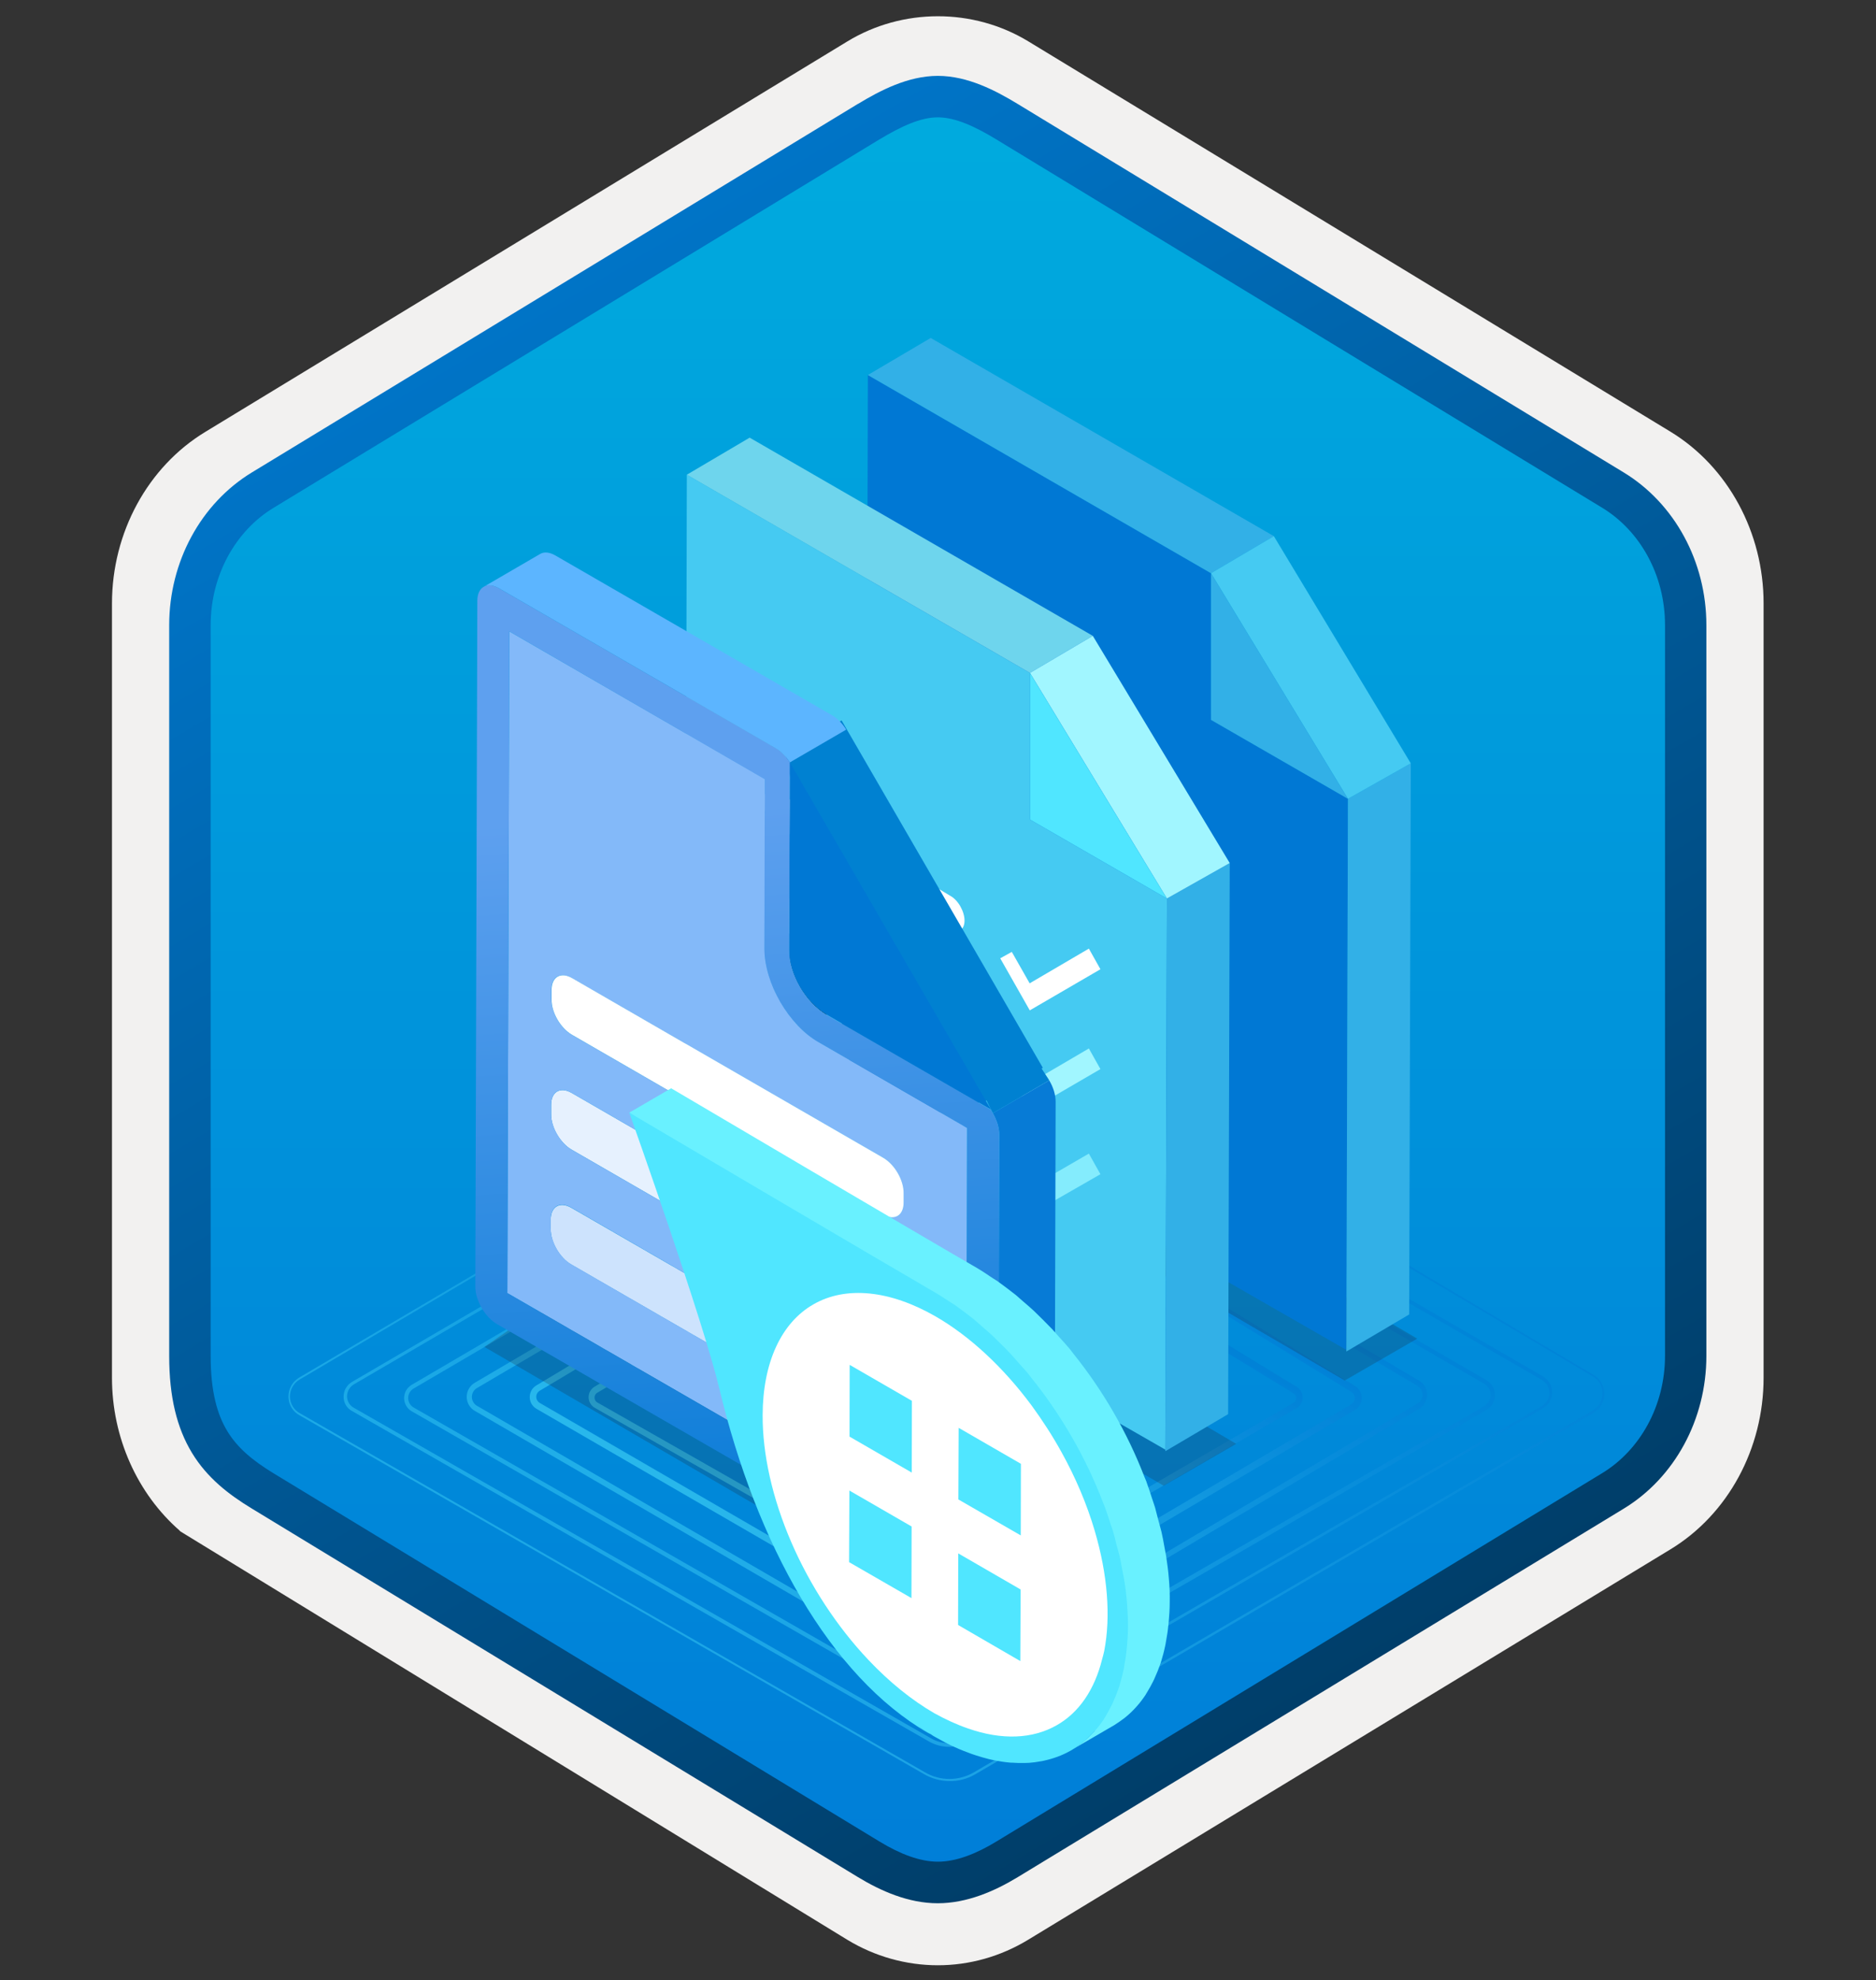
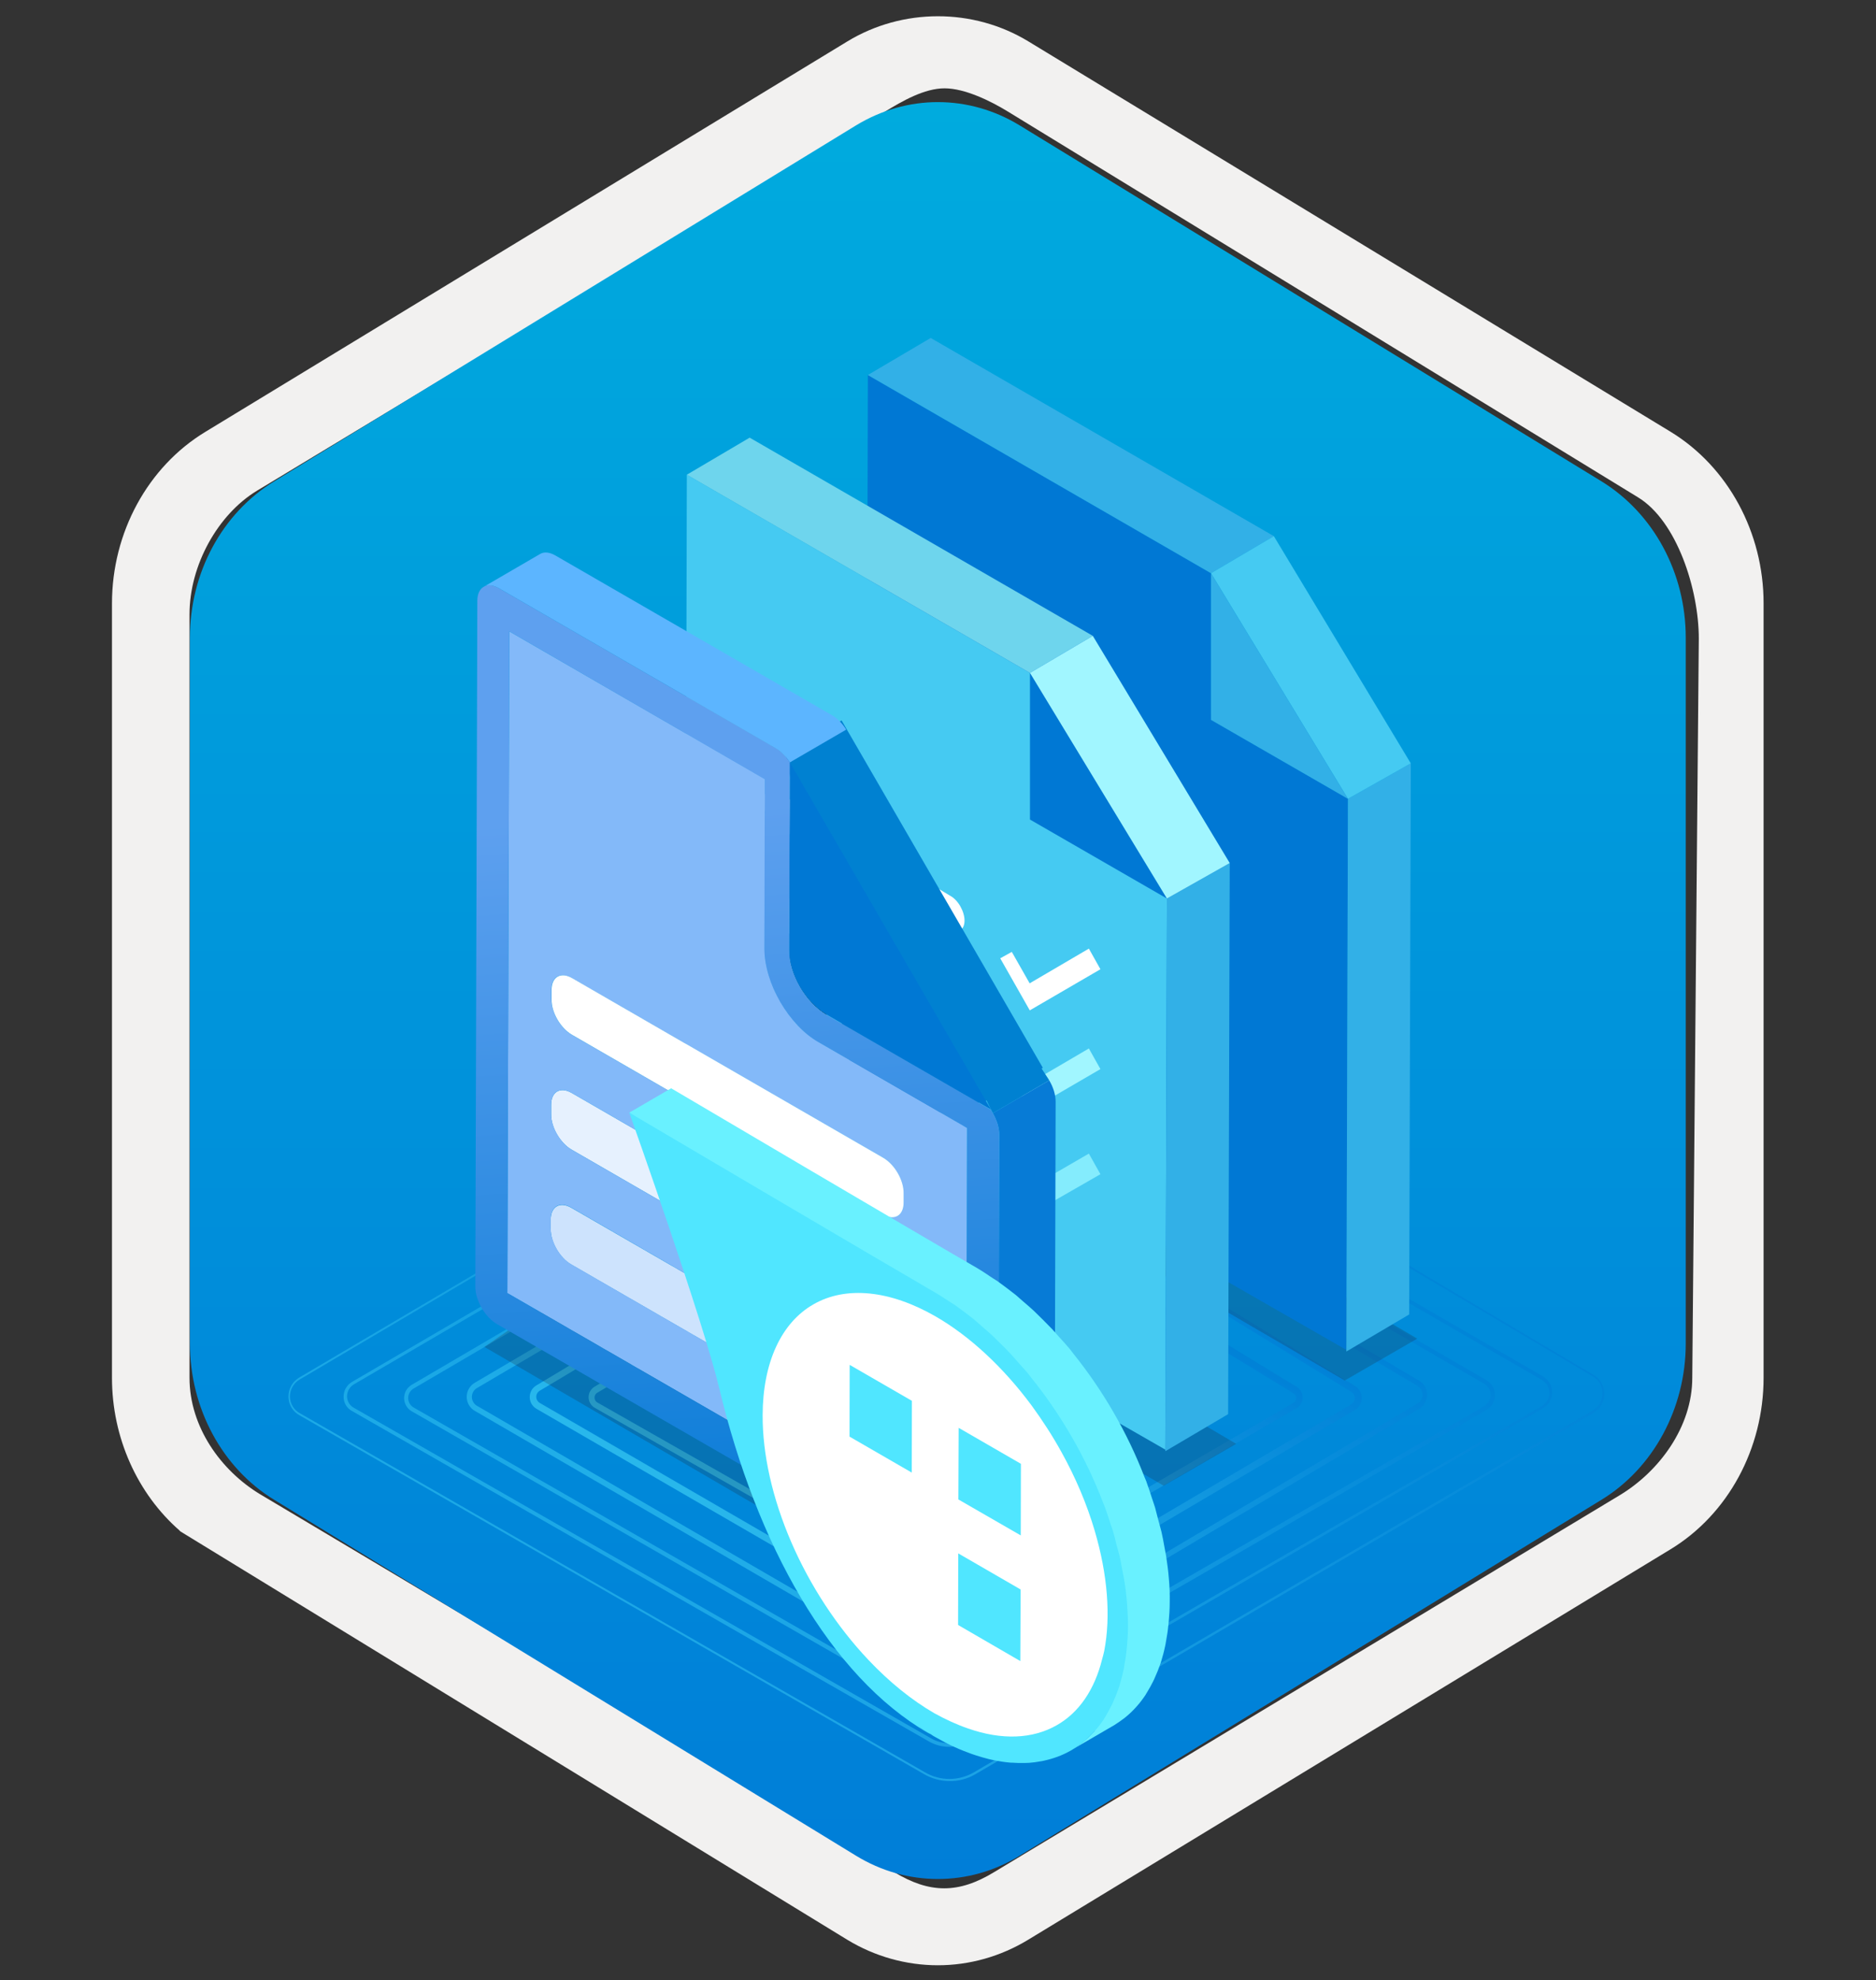
<svg xmlns="http://www.w3.org/2000/svg" width="181" height="191" viewBox="0 0 181 191" fill="none">
  <rect x="0" y="0" width="181" height="191" fill="#333333" stroke="none" />
  <path d="M90.484 189.57C93.544 189.57 96.554 188.72 99.214 187.1L161.184 149.44C166.724 146.07 170.154 139.74 170.154 132.9V58.19C170.154 51.37 166.724 45.029 161.184 41.65L99.214 3.99C93.884 0.75 87.064 0.77 81.764 3.99L19.794 41.669C14.254 45.039 10.804 51.37 10.804 58.209V132.91C10.804 138.67 13.254 144.09 17.354 147.66V147.69L81.764 187.12C84.404 188.72 87.424 189.57 90.484 189.57ZM91.134 8.52C93.084 8.52 95.564 9.73 97.274 10.78L158.034 47.969C161.784 50.249 163.904 56.849 163.904 61.599L163.274 132.9C163.274 137.65 160.074 141.92 156.324 144.2L95.924 180.58C92.494 182.67 89.704 182.67 86.264 180.58L25.054 144.11C21.304 141.83 18.284 137.63 18.284 132.9V59.26C18.284 54.52 21.014 49.63 24.784 47.34L85.364 10.78C87.064 9.74 89.184 8.52 91.134 8.52Z" fill="#F2F1F0" />
  <path fill-rule="evenodd" clip-rule="evenodd" d="M98.384 12.099C95.934 10.599 93.214 9.849 90.484 9.849C87.754 9.849 85.034 10.609 82.584 12.099L26.454 46.429C21.434 49.499 18.324 55.249 18.324 61.499V129.599C18.324 135.829 21.424 141.599 26.454 144.669L82.584 178.999C85.034 180.499 87.754 181.249 90.484 181.249C93.214 181.249 95.934 180.509 98.384 178.999L154.514 144.669C159.534 141.599 162.644 135.829 162.644 129.599V61.499C162.644 55.269 159.544 49.519 154.514 46.429L98.384 12.099Z" fill="url(#paint0_linear_1127_990)" />
-   <path fill-rule="evenodd" clip-rule="evenodd" d="M90.484 11.319C92.164 11.319 94.054 12.19 96.114 13.44L154.584 48.98C158.234 51.2 160.644 55.469 160.644 60.3V130.779C160.644 135.599 158.234 139.879 154.584 142.099L96.124 177.639C94.164 178.829 92.244 179.579 90.494 179.579C88.744 179.579 86.824 178.829 84.864 177.639L26.384 142.109C24.374 140.879 22.924 139.679 21.944 138.069C20.964 136.469 20.324 134.249 20.324 130.789V60.309C20.324 55.48 22.734 51.209 26.384 48.989L84.844 13.45C86.934 12.2 88.794 11.319 90.484 11.319ZM98.194 181.069L156.654 145.529C161.574 142.539 164.634 136.919 164.634 130.789V60.309C164.634 54.179 161.574 48.559 156.654 45.569L98.194 10.03C96.084 8.749 93.374 7.319 90.484 7.319C87.584 7.319 84.874 8.759 82.784 10.02H82.774L24.304 45.569C19.384 48.559 16.324 54.179 16.324 60.309V130.789C16.324 134.749 17.064 137.739 18.524 140.149C19.984 142.549 22.044 144.149 24.304 145.519L82.764 181.059C84.984 182.409 87.654 183.589 90.474 183.589C93.294 183.589 95.974 182.419 98.194 181.069Z" fill="url(#paint1_linear_1127_990)" />
  <g opacity="0.35">
    <path d="M91.623 171.802C90.747 171.8 89.888 171.565 89.133 171.122L28.903 136.522C28.582 136.348 28.314 136.091 28.126 135.778C27.938 135.465 27.836 135.107 27.833 134.742C27.826 134.375 27.914 134.013 28.09 133.69C28.265 133.367 28.521 133.096 28.833 132.902L89.303 97.202C90.004 96.785 90.806 96.565 91.623 96.565C92.439 96.565 93.241 96.785 93.943 97.202L153.783 132.642C154.087 132.826 154.34 133.086 154.515 133.396C154.69 133.706 154.782 134.056 154.783 134.412C154.79 134.781 154.702 135.145 154.527 135.469C154.352 135.793 154.095 136.067 153.783 136.262L94.073 171.162C93.329 171.592 92.482 171.813 91.623 171.802ZM28.903 133.072C28.614 133.243 28.376 133.488 28.212 133.782C28.049 134.075 27.966 134.406 27.973 134.742C27.981 135.074 28.077 135.398 28.253 135.679C28.429 135.961 28.678 136.19 28.973 136.342L89.233 170.952C89.951 171.374 90.769 171.597 91.603 171.597C92.436 171.597 93.254 171.374 93.973 170.952L153.683 136.052C153.97 135.877 154.207 135.63 154.37 135.335C154.533 135.041 154.617 134.709 154.613 134.372C154.61 134.048 154.523 133.729 154.36 133.449C154.196 133.168 153.963 132.935 153.683 132.772L93.843 97.372C93.172 96.969 92.405 96.756 91.623 96.756C90.841 96.756 90.073 96.969 89.403 97.372L28.903 133.072Z" fill="url(#paint2_linear_1127_990)" />
  </g>
  <g opacity="0.35">
    <path d="M91.623 168.502C90.922 168.507 90.233 168.328 89.623 167.982L33.953 136.102C33.71 135.97 33.507 135.775 33.367 135.538C33.226 135.3 33.152 135.028 33.153 134.752C33.145 134.464 33.215 134.178 33.353 133.925C33.492 133.672 33.696 133.461 33.943 133.312L89.663 100.762C90.248 100.418 90.914 100.237 91.593 100.237C92.272 100.237 92.938 100.418 93.523 100.762L148.863 132.762C149.133 132.919 149.357 133.143 149.513 133.414C149.668 133.684 149.75 133.99 149.75 134.302C149.75 134.614 149.668 134.921 149.513 135.191C149.357 135.461 149.133 135.686 148.863 135.842L93.563 167.922C92.979 168.285 92.31 168.485 91.623 168.502ZM91.623 100.502C91 100.507 90.389 100.676 89.853 100.992L34.133 133.542C33.933 133.662 33.768 133.832 33.654 134.036C33.54 134.239 33.481 134.469 33.483 134.702C33.485 134.925 33.547 135.144 33.661 135.335C33.775 135.527 33.938 135.684 34.133 135.792L89.813 167.672C90.364 167.992 90.991 168.16 91.628 168.16C92.265 168.16 92.891 167.992 93.443 167.672L148.733 135.642C148.96 135.516 149.149 135.331 149.281 135.107C149.412 134.882 149.482 134.627 149.482 134.367C149.482 134.107 149.412 133.852 149.281 133.628C149.149 133.404 148.96 133.219 148.733 133.092L93.393 101.092C92.863 100.753 92.252 100.563 91.623 100.542V100.502Z" fill="url(#paint3_linear_1127_990)" />
  </g>
  <path opacity="0.35" fill-rule="evenodd" clip-rule="evenodd" d="M92.603 104.232C92.305 104.038 91.958 103.935 91.603 103.935C91.248 103.935 90.9 104.038 90.603 104.232L39.933 133.922C39.766 134.013 39.627 134.148 39.529 134.312C39.432 134.475 39.381 134.662 39.381 134.852C39.381 135.042 39.432 135.229 39.529 135.393C39.627 135.556 39.766 135.691 39.933 135.782L90.523 164.782C90.849 164.969 91.217 165.067 91.593 165.067C91.968 165.067 92.337 164.969 92.663 164.782L143.203 135.642C143.389 135.53 143.543 135.372 143.65 135.183C143.757 134.993 143.814 134.78 143.814 134.562C143.814 134.345 143.757 134.131 143.65 133.942C143.543 133.752 143.389 133.594 143.203 133.482L92.603 104.232ZM92.823 103.872C92.463 103.647 92.047 103.527 91.623 103.527C91.198 103.527 90.782 103.647 90.423 103.872L39.753 133.562C39.522 133.69 39.329 133.878 39.194 134.105C39.06 134.333 38.989 134.593 38.989 134.857C38.989 135.122 39.06 135.381 39.194 135.609C39.329 135.837 39.522 136.024 39.753 136.152L90.343 165.152C90.732 165.378 91.173 165.497 91.623 165.497C92.072 165.497 92.514 165.378 92.903 165.152L143.403 136.012C143.656 135.865 143.866 135.655 144.012 135.401C144.159 135.147 144.236 134.86 144.236 134.567C144.236 134.274 144.159 133.987 144.012 133.733C143.866 133.48 143.656 133.269 143.403 133.122L92.823 103.872Z" fill="url(#paint4_linear_1127_990)" />
  <path opacity="0.4" fill-rule="evenodd" clip-rule="evenodd" d="M92.493 107.562C92.236 107.394 91.935 107.304 91.628 107.304C91.321 107.304 91.02 107.394 90.763 107.562L46.103 133.842C45.931 133.923 45.786 134.051 45.684 134.211C45.582 134.371 45.528 134.557 45.528 134.747C45.528 134.937 45.582 135.123 45.684 135.283C45.786 135.443 45.931 135.571 46.103 135.652L90.903 161.642C91.132 161.785 91.397 161.86 91.668 161.86C91.938 161.86 92.203 161.785 92.433 161.642L136.673 135.442C136.845 135.361 136.99 135.233 137.092 135.073C137.193 134.913 137.247 134.727 137.247 134.537C137.247 134.347 137.193 134.161 137.092 134.001C136.99 133.841 136.845 133.713 136.673 133.632L92.523 107.562H92.493ZM92.773 107.102C92.43 106.882 92.031 106.765 91.623 106.765C91.215 106.765 90.816 106.882 90.473 107.102L45.823 133.372C45.582 133.509 45.381 133.708 45.242 133.948C45.102 134.187 45.029 134.46 45.029 134.737C45.029 135.015 45.102 135.287 45.242 135.527C45.381 135.767 45.582 135.965 45.823 136.102L90.603 162.102C90.916 162.293 91.276 162.394 91.643 162.394C92.01 162.394 92.37 162.293 92.683 162.102L136.903 135.902C137.141 135.763 137.339 135.564 137.477 135.324C137.615 135.085 137.687 134.813 137.687 134.537C137.687 134.261 137.615 133.99 137.477 133.75C137.339 133.51 137.141 133.311 136.903 133.172L92.763 107.102H92.773Z" fill="url(#paint5_linear_1127_990)" />
  <path opacity="0.5" fill-rule="evenodd" clip-rule="evenodd" d="M92.183 110.852C92.013 110.758 91.822 110.709 91.628 110.709C91.434 110.709 91.243 110.758 91.073 110.852L52.073 134.152C51.971 134.212 51.887 134.298 51.829 134.4C51.77 134.503 51.739 134.619 51.739 134.737C51.739 134.855 51.77 134.971 51.829 135.074C51.887 135.176 51.971 135.262 52.073 135.322L91.343 158.072C91.433 158.124 91.534 158.151 91.638 158.151C91.742 158.151 91.843 158.124 91.933 158.072L130.403 135.452C130.5 135.387 130.579 135.299 130.634 135.196C130.689 135.094 130.718 134.979 130.718 134.862C130.718 134.745 130.689 134.63 130.634 134.528C130.579 134.425 130.5 134.337 130.403 134.272L92.183 110.852ZM90.743 110.292C91.01 110.142 91.311 110.064 91.618 110.064C91.924 110.064 92.226 110.142 92.493 110.292L130.763 133.712C130.953 133.834 131.109 134.002 131.217 134.201C131.325 134.399 131.382 134.621 131.382 134.847C131.382 135.073 131.325 135.295 131.217 135.493C131.109 135.692 130.953 135.86 130.763 135.982L92.293 158.642C92.101 158.753 91.884 158.811 91.663 158.811C91.442 158.811 91.224 158.753 91.033 158.642L51.773 135.902C51.571 135.788 51.403 135.622 51.286 135.422C51.17 135.222 51.108 134.994 51.108 134.762C51.108 134.53 51.17 134.303 51.286 134.102C51.403 133.902 51.571 133.736 51.773 133.622L90.743 110.292Z" fill="url(#paint6_linear_1127_990)" />
  <path opacity="0.5" fill-rule="evenodd" clip-rule="evenodd" d="M93.183 115.052C92.717 114.774 92.185 114.627 91.643 114.627C91.1 114.627 90.568 114.774 90.103 115.052L57.683 134.312C57.587 134.356 57.506 134.426 57.449 134.515C57.392 134.604 57.362 134.707 57.362 134.812C57.362 134.917 57.392 135.021 57.449 135.109C57.506 135.198 57.587 135.268 57.683 135.312L91.243 154.402C91.352 154.47 91.479 154.507 91.608 154.507C91.737 154.507 91.863 154.47 91.973 154.402L124.803 135.322C124.881 135.274 124.946 135.206 124.991 135.126C125.036 135.045 125.06 134.954 125.06 134.862C125.06 134.77 125.036 134.679 124.991 134.599C124.946 134.518 124.881 134.45 124.803 134.402L93.183 115.102V115.052ZM89.783 114.502C90.346 114.164 90.991 113.985 91.648 113.985C92.305 113.985 92.95 114.164 93.513 114.502L125.143 133.802C125.308 133.912 125.443 134.06 125.537 134.235C125.631 134.409 125.679 134.604 125.679 134.802C125.679 135 125.631 135.195 125.537 135.37C125.443 135.544 125.308 135.693 125.143 135.802L92.303 154.892C92.096 155.011 91.861 155.073 91.623 155.073C91.384 155.073 91.15 155.011 90.943 154.892L57.393 135.802C57.21 135.7 57.057 135.55 56.951 135.369C56.844 135.188 56.789 134.982 56.789 134.772C56.789 134.562 56.844 134.356 56.951 134.175C57.057 133.994 57.21 133.845 57.393 133.742L89.813 114.492L89.783 114.502Z" fill="url(#paint7_linear_1127_990)" />
  <path opacity="0.2" d="M119.269 139.272L72.639 111.915L66.11 116.423L112.275 143.313L119.269 139.272Z" fill="#1F1D21" />
  <path opacity="0.2" d="M99.894 152.772L53.264 125.415L46.735 129.923L92.9 156.813L99.894 152.772Z" fill="#1F1D21" />
  <path opacity="0.2" d="M136.737 129.124L90.106 101.767L83.578 106.275L129.742 133.165L136.737 129.124Z" fill="#1F1D21" />
  <path d="M116.841 69.437L130.053 77.053L129.898 130.212L83.578 103.633L83.733 36.173L116.841 55.292V69.437Z" fill="#0078D4" />
  <path d="M83.733 36.173L89.795 32.599L122.903 51.717L116.841 55.292L83.733 36.173Z" fill="#32B0E7" />
  <path d="M130.053 77.053L136.115 73.633L135.96 126.793L129.898 130.368L130.053 77.053Z" fill="#32B0E7" />
  <path d="M116.841 55.292L122.903 51.717L136.115 73.633L130.053 77.053L116.841 55.292Z" fill="#45CAF2" />
  <path d="M116.841 55.292L130.053 77.053L116.841 69.437V55.292Z" fill="#32B0E7" />
  <path d="M99.374 79.054L112.586 86.671L112.43 139.83L66.11 113.25L66.266 45.791L99.374 64.91V79.054Z" fill="#45CAF2" />
  <path d="M66.266 45.791L72.328 42.216L105.436 61.334L99.374 64.91L66.266 45.791Z" fill="#6ED5ED" />
  <path d="M112.586 86.671L118.648 83.251L118.492 136.41L112.43 139.985L112.586 86.671Z" fill="#32B0E7" />
  <path d="M99.374 64.91L105.436 61.335L118.648 83.251L112.586 86.671L99.374 64.91Z" fill="#A1F6FF" />
-   <path d="M99.374 64.91L112.586 86.671L99.374 79.054V64.91Z" fill="#50E6FF" />
  <path d="M91.543 105.842C92.368 106.267 92.962 107.407 92.962 108.244C92.962 109.19 92.344 109.505 91.543 109.081L74.986 99.243C74.161 98.819 73.567 97.679 73.567 96.733C73.567 95.786 74.185 95.471 74.986 95.896L91.543 105.842Z" fill="#84ECFD" />
  <path d="M91.64 96.005C92.465 96.429 93.059 97.569 93.059 98.406C93.059 99.353 92.441 99.668 91.64 99.243L75.071 89.406C74.246 88.982 73.652 87.841 73.652 86.895C73.652 85.949 74.27 85.634 75.071 86.058L91.64 96.005Z" fill="#A1F6FF" />
  <path d="M91.64 86.386C92.465 86.81 93.059 87.951 93.059 88.787C93.059 89.734 92.441 90.049 91.64 89.624L75.071 79.787C74.246 79.375 73.652 78.222 73.652 77.288C73.652 76.342 74.27 76.027 75.071 76.439L91.64 86.386Z" fill="white" />
  <path d="M105.056 91.504L106.172 93.494L99.355 97.46L96.504 92.439L97.62 91.82L99.343 94.852L105.056 91.504Z" fill="white" />
  <path d="M105.056 111.276L106.172 113.265L99.258 117.232L96.516 112.222L97.632 111.604L99.258 114.636L105.056 111.276Z" fill="#84ECFD" />
  <path d="M105.056 101.136L106.172 103.125L99.355 107.091L96.504 102.07L97.62 101.451L99.343 104.483L105.056 101.136Z" fill="#A1F6FF" />
  <path d="M101.231 104.213C101.212 104.155 100.864 103.653 100.498 103.074L100.613 102.997L81.198 69.493L75.755 72.658L83.417 109.25L95.19 106.162C95.46 106.741 95.75 107.32 95.788 107.378L101.231 104.213Z" fill="#0081D1" />
  <path d="M85.135 133.819C86.235 134.456 87.123 135.98 87.104 137.235V138.142C87.104 139.396 86.216 139.918 85.116 139.281L55.105 121.969C54.005 121.332 53.117 119.807 53.136 118.553V117.646C53.136 116.391 54.024 115.87 55.124 116.507L85.135 133.819Z" fill="#CDE3FD" />
  <path d="M76.161 91.668L81.603 88.503C81.584 89.584 81.951 90.838 82.626 92.016C83.282 93.174 84.209 94.139 85.154 94.698L79.712 97.864C78.766 97.304 77.859 96.339 77.184 95.181C76.508 94.004 76.141 92.749 76.161 91.668Z" fill="black" />
  <path d="M80.272 68.991L53.599 53.59C53.04 53.262 52.499 53.204 52.113 53.436L46.671 56.601C47.057 56.369 47.597 56.427 48.157 56.755L74.829 72.156C75.35 72.446 75.833 72.948 76.199 73.546L81.642 70.381C81.275 69.783 80.793 69.281 80.272 68.991Z" fill="#5CB5FF" />
  <path d="M101.231 104.213L95.788 107.378C96.174 108.054 96.406 108.787 96.406 109.443L96.29 153.196C96.29 153.833 96.059 154.334 95.673 154.547H95.653L101.096 151.382C101.096 151.382 101.096 151.382 101.115 151.382C101.501 151.15 101.733 150.667 101.733 150.031L101.849 106.278C101.849 105.622 101.636 104.889 101.231 104.213Z" fill="#077BD6" />
  <path d="M85.174 122.76C86.274 123.397 87.162 124.922 87.142 126.176V127.083C87.142 128.338 86.254 128.859 85.154 128.222L55.143 110.891C54.043 110.254 53.156 108.729 53.175 107.475V106.568C53.175 105.313 54.063 104.792 55.163 105.429L85.174 122.76Z" fill="#E6F1FE" />
  <path d="M78.96 100.508L93.299 108.787L93.183 150.243L48.949 124.729L49.142 60.905L73.806 75.148L73.768 91.495C73.768 93.097 74.308 94.949 75.293 96.628C76.238 98.327 77.57 99.716 78.96 100.508ZM87.123 138.161V137.254C87.123 136 86.235 134.456 85.155 133.838L55.124 116.488C54.024 115.851 53.136 116.353 53.136 117.626V118.533C53.136 119.788 54.024 121.332 55.105 121.949L85.116 139.281C86.216 139.917 87.123 139.416 87.123 138.161ZM87.142 127.083V126.176C87.142 124.922 86.255 123.378 85.174 122.76L55.163 105.429C54.063 104.792 53.175 105.294 53.175 106.568V107.475C53.175 108.729 54.063 110.273 55.144 110.891L85.155 128.222C86.255 128.859 87.142 128.338 87.142 127.083ZM87.181 116.005V115.098C87.181 113.844 86.293 112.3 85.213 111.682L55.182 94.351C54.082 93.714 53.194 94.216 53.194 95.49V96.397C53.194 97.651 54.082 99.195 55.163 99.813L85.174 117.144C86.293 117.781 87.181 117.279 87.181 116.005Z" fill="#83B9F9" />
  <path d="M85.212 111.682C86.312 112.319 87.2 113.844 87.181 115.098V116.005C87.181 117.26 86.293 117.781 85.193 117.144L55.182 99.813C54.082 99.176 53.194 97.651 53.214 96.397V95.49C53.214 94.235 54.101 93.714 55.201 94.351L85.212 111.682Z" fill="white" />
  <path d="M76.199 73.527L95.615 107.031L79.673 97.825C78.728 97.265 77.82 96.3 77.145 95.142C76.489 93.984 76.122 92.711 76.122 91.63L76.199 73.527Z" fill="#0078D4" />
  <path d="M95.789 107.378C96.175 108.054 96.406 108.787 96.406 109.443L96.29 153.196C96.29 153.833 96.059 154.334 95.673 154.547C95.287 154.778 94.746 154.72 94.187 154.392L47.945 127.72C47.675 127.566 47.404 127.334 47.153 127.083C46.903 126.813 46.671 126.504 46.478 126.176C46.285 125.829 46.13 125.481 46.015 125.115C45.899 124.748 45.86 124.401 45.86 124.073L46.053 57.952C46.053 57.296 46.285 56.813 46.671 56.601C47.057 56.369 47.597 56.427 48.157 56.755L74.829 72.156C75.35 72.446 75.833 72.948 76.199 73.546L76.141 91.668C76.122 92.749 76.489 94.004 77.164 95.181C77.821 96.339 78.747 97.304 79.693 97.864L95.576 107.031C95.653 107.127 95.731 107.243 95.789 107.378ZM93.183 150.262L93.299 108.806L78.959 100.527C77.57 99.736 76.257 98.346 75.273 96.648C74.308 94.969 73.748 93.116 73.748 91.514L73.787 75.167L49.141 60.905L48.948 124.729L93.183 150.262Z" fill="url(#paint8_linear_1127_990)" />
  <path d="M112.771 152.233C112.713 151.502 112.613 150.771 112.499 150.026C112.456 149.754 112.384 149.481 112.341 149.195C112.255 148.708 112.169 148.22 112.054 147.733C111.968 147.389 111.868 147.045 111.768 146.673C111.653 146.257 111.553 145.827 111.438 145.398C111.338 145.082 111.223 144.753 111.123 144.452C110.965 143.979 110.822 143.506 110.65 143.048C110.593 142.847 110.492 142.661 110.421 142.474C108.787 138.219 106.409 134.106 103.543 130.553C103.399 130.381 103.285 130.194 103.142 130.037C102.826 129.664 102.497 129.306 102.182 128.962C101.952 128.704 101.723 128.432 101.494 128.188C101.193 127.873 100.892 127.572 100.591 127.271C100.319 127.013 100.046 126.727 99.774 126.469C99.416 126.139 99.058 125.824 98.7 125.523C98.47 125.322 98.241 125.122 98.012 124.921C97.453 124.477 96.88 124.047 96.206 123.56C95.963 123.402 95.719 123.259 95.49 123.101C95.461 123.073 95.418 123.058 95.389 123.03C95.031 122.786 94.673 122.557 94.315 122.342H94.3H94.315C90.045 119.892 66.015 105.72 64.754 104.975L60.713 107.325C61.859 107.998 80.344 121.181 87.193 125.179L87.093 125.236C87.666 125.509 87.236 126.841 87.824 127.171C88.211 127.4 88.597 127.658 88.999 127.916C89.242 128.074 89.486 128.217 89.715 128.374C90.389 128.862 90.962 129.292 91.521 129.736C91.75 129.936 92.996 130.538 93.226 130.739C93.584 131.054 93.942 131.355 94.3 131.685C94.573 131.942 94.845 132.215 95.117 132.487C95.418 132.788 95.719 133.074 96.02 133.404C96.264 133.662 96.493 133.92 96.708 134.178C97.023 134.536 97.353 134.894 97.668 135.252C97.811 135.41 97.668 135.167 97.797 135.338C100.663 138.892 99 140.569 100.634 144.824C100.706 145.011 100.792 145.197 100.863 145.398C101.035 145.856 101.178 146.329 101.336 146.802C101.436 147.117 101.551 147.432 101.651 147.747C101.78 148.177 101.881 148.607 101.981 149.023C102.081 149.381 102.182 149.739 102.267 150.083C102.382 150.57 102.454 151.058 102.554 151.545C102.611 151.831 102.669 152.104 102.712 152.376C102.826 153.121 102.912 153.852 102.984 154.583C103.041 155.371 103.084 156.13 103.084 156.861C103.084 157.549 103.041 158.193 102.984 158.824C102.97 158.953 102.955 159.082 102.941 159.211C102.898 159.727 105.678 160.2 105.592 160.672C105.578 160.816 105.549 160.945 105.52 161.074C105.406 161.632 105.262 162.163 105.105 162.678C105.062 162.779 105.033 162.865 105.004 162.965C104.861 163.366 104.703 163.767 104.531 164.14C104.46 164.283 104.403 164.441 104.331 164.57C104.159 164.899 103.987 165.215 103.801 165.53C103.743 165.63 103.672 165.745 103.614 165.845C103.342 166.246 105.921 166.633 105.606 166.977C105.291 167.335 104.947 167.636 104.617 167.937L104.403 168.109C104.102 168.338 103.786 168.553 103.471 168.754L107.512 166.404C107.827 166.203 108.142 165.989 108.443 165.759L108.658 165.587C109.002 165.301 109.332 164.985 109.647 164.627C109.962 164.283 110.249 163.896 110.521 163.495C110.578 163.381 110.65 163.28 110.707 163.18C110.894 162.865 111.08 162.55 111.238 162.22C111.309 162.077 111.381 161.933 111.438 161.79C111.61 161.418 111.768 161.016 111.911 160.615C111.94 160.515 111.983 160.414 112.011 160.328C112.169 159.813 112.312 159.282 112.427 158.724C112.456 158.609 112.47 158.466 112.499 158.322C112.584 157.85 112.67 157.362 112.713 156.861C112.728 156.732 112.756 156.603 112.756 156.474C112.814 155.843 112.857 155.199 112.857 154.511C112.871 153.766 112.842 153.021 112.771 152.233Z" fill="#69F1FF" />
  <path d="M108.73 154.582C108.788 155.371 108.831 156.116 108.831 156.861C108.831 157.549 108.788 158.193 108.73 158.824C108.716 158.953 108.702 159.082 108.687 159.211C108.644 159.727 108.558 160.2 108.472 160.672C108.458 160.816 108.429 160.945 108.401 161.074C108.286 161.632 108.143 162.163 107.985 162.678C107.942 162.779 107.914 162.865 107.885 162.965C107.742 163.366 107.584 163.767 107.412 164.14C107.34 164.283 107.283 164.441 107.211 164.57C107.039 164.899 106.868 165.215 106.681 165.53C106.624 165.63 106.552 165.745 106.495 165.845C106.223 166.246 105.936 166.633 105.621 166.977C105.306 167.335 104.962 167.636 104.632 167.937L104.417 168.109C104.116 168.338 103.801 168.553 103.486 168.754L103.271 168.883C102.483 169.327 101.623 169.642 100.692 169.843C100.591 169.872 100.477 169.886 100.376 169.9C100.018 169.972 99.66 170.015 99.287 170.044C99.144 170.044 99.001 170.058 98.872 170.058C98.485 170.072 98.069 170.058 97.668 170.029C97.582 170.029 97.482 170.029 97.382 170.015C96.88 169.972 96.379 169.886 95.863 169.786C95.719 169.757 95.576 169.714 95.418 169.685C95.017 169.585 94.616 169.47 94.215 169.342C94.057 169.299 93.9 169.227 93.742 169.184C93.198 168.983 92.667 168.783 92.109 168.525C91.507 168.253 90.905 167.937 90.303 167.593C90.203 167.536 90.102 167.479 90.002 167.421L89.859 167.321C89.4 167.049 88.956 166.762 88.512 166.461C88.927 166.762 89.357 167.02 89.773 167.278L89.544 167.163C80.101 161.704 72.979 148.922 69.397 133.92C67.835 127.4 61.072 108.328 60.713 107.325C61.974 108.07 86.004 122.242 90.274 124.706C89.687 124.362 89.099 124.076 88.512 123.803C89.085 124.076 89.672 124.362 90.274 124.706C90.661 124.935 91.048 125.193 91.449 125.451C91.693 125.609 91.936 125.752 92.166 125.91C92.839 126.397 93.412 126.827 93.971 127.271C94.201 127.472 94.43 127.672 94.659 127.873C95.017 128.188 95.376 128.489 95.734 128.819C96.006 129.077 96.278 129.349 96.55 129.621C96.851 129.922 97.152 130.209 97.453 130.538C97.697 130.796 97.926 131.054 98.141 131.312C98.456 131.67 98.786 132.028 99.101 132.387C99.244 132.544 99.359 132.731 99.502 132.902C102.368 136.456 104.747 140.569 106.38 144.824C106.452 145.011 106.538 145.197 106.61 145.398C106.782 145.856 106.925 146.329 107.082 146.802C107.183 147.117 107.297 147.432 107.398 147.747C107.527 148.177 107.627 148.607 107.727 149.023C107.828 149.381 107.928 149.739 108.014 150.083C108.128 150.57 108.2 151.058 108.3 151.545C108.358 151.831 108.415 152.104 108.458 152.376C108.587 153.107 108.673 153.852 108.73 154.582ZM77.006 153.637C76.604 152.949 76.246 152.261 75.888 151.559C76.604 152.963 77.378 154.325 78.238 155.643C77.808 154.984 77.392 154.31 77.006 153.637ZM86.52 165C86.95 165.344 87.38 165.673 87.824 165.989C87.365 165.659 86.893 165.301 86.448 164.942L86.52 165Z" fill="#50E6FF" />
  <path d="M93.412 166.734C96.65 167.866 99.617 167.751 101.952 166.418C104.102 165.2 105.606 162.994 106.337 160.042C106.409 159.784 106.48 159.526 106.538 159.254C107.182 155.915 106.867 151.889 105.621 147.662C104.861 145.082 103.772 142.517 102.411 140.067C101.551 138.505 100.562 136.986 99.516 135.553C96.779 131.871 93.57 128.89 90.274 126.985C85.861 124.448 81.619 124.018 78.495 125.81C75.372 127.586 73.595 131.441 73.581 136.513C73.566 140.296 74.526 144.552 76.346 148.765C78.166 152.963 80.759 156.918 83.797 160.128C85.818 162.263 87.967 163.997 90.145 165.258C91.234 165.86 92.323 166.361 93.412 166.734Z" fill="white" />
  <path d="M92.438 156.746L92.453 149.84L98.471 153.322L98.442 160.228L92.438 156.746Z" fill="#50E6FF" />
  <path d="M92.495 137.731L98.499 141.199L98.485 148.106L92.467 144.638L92.495 137.731Z" fill="#50E6FF" />
  <path d="M81.964 138.577L81.978 131.656L87.982 135.124L87.968 142.045L81.964 138.577Z" fill="#50E6FF" />
-   <path d="M81.921 150.685L81.95 143.778L87.954 147.246L87.939 154.153L81.921 150.685Z" fill="#50E6FF" />
  <defs>
    <linearGradient id="paint0_linear_1127_990" x1="90.484" y1="9.849" x2="90.484" y2="181.249" gradientUnits="userSpaceOnUse">
      <stop stop-color="#00ABDE" />
      <stop offset="1" stop-color="#007ED8" />
    </linearGradient>
    <linearGradient id="paint1_linear_1127_990" x1="36.603" y1="4.641" x2="203.281" y2="286.971" gradientUnits="userSpaceOnUse">
      <stop stop-color="#007ED8" />
      <stop offset="0.707" stop-color="#002D4C" />
    </linearGradient>
    <linearGradient id="paint2_linear_1127_990" x1="74.913" y1="162.952" x2="108.113" y2="105.452" gradientUnits="userSpaceOnUse">
      <stop stop-color="#50E6FF" />
      <stop offset="1" stop-color="#0078D4" />
    </linearGradient>
    <linearGradient id="paint3_linear_1127_990" x1="76.483" y1="160.532" x2="106.503" y2="108.542" gradientUnits="userSpaceOnUse">
      <stop stop-color="#50E6FF" />
      <stop offset="1" stop-color="#0078D4" />
    </linearGradient>
    <linearGradient id="paint4_linear_1127_990" x1="78.213" y1="157.962" x2="105.253" y2="111.122" gradientUnits="userSpaceOnUse">
      <stop stop-color="#50E6FF" />
      <stop offset="1" stop-color="#0078D4" />
    </linearGradient>
    <linearGradient id="paint5_linear_1127_990" x1="79.413" y1="155.372" x2="103.583" y2="113.522" gradientUnits="userSpaceOnUse">
      <stop stop-color="#50E6FF" />
      <stop offset="1" stop-color="#0078D4" />
    </linearGradient>
    <linearGradient id="paint6_linear_1127_990" x1="80.973" y1="152.612" x2="101.993" y2="116.192" gradientUnits="userSpaceOnUse">
      <stop stop-color="#50E6FF" />
      <stop offset="1" stop-color="#0078D4" />
    </linearGradient>
    <linearGradient id="paint7_linear_1127_990" x1="82.633" y1="149.972" x2="100.163" y2="119.042" gradientUnits="userSpaceOnUse">
      <stop stop-color="#50E6FF" />
      <stop offset="1" stop-color="#0078D4" />
    </linearGradient>
    <linearGradient id="paint8_linear_1127_990" x1="73.813" y1="154.719" x2="67.195" y2="60.977" gradientUnits="userSpaceOnUse">
      <stop stop-color="#0078D4" />
      <stop offset="0.817" stop-color="#5EA0EF" />
    </linearGradient>
  </defs>
</svg>